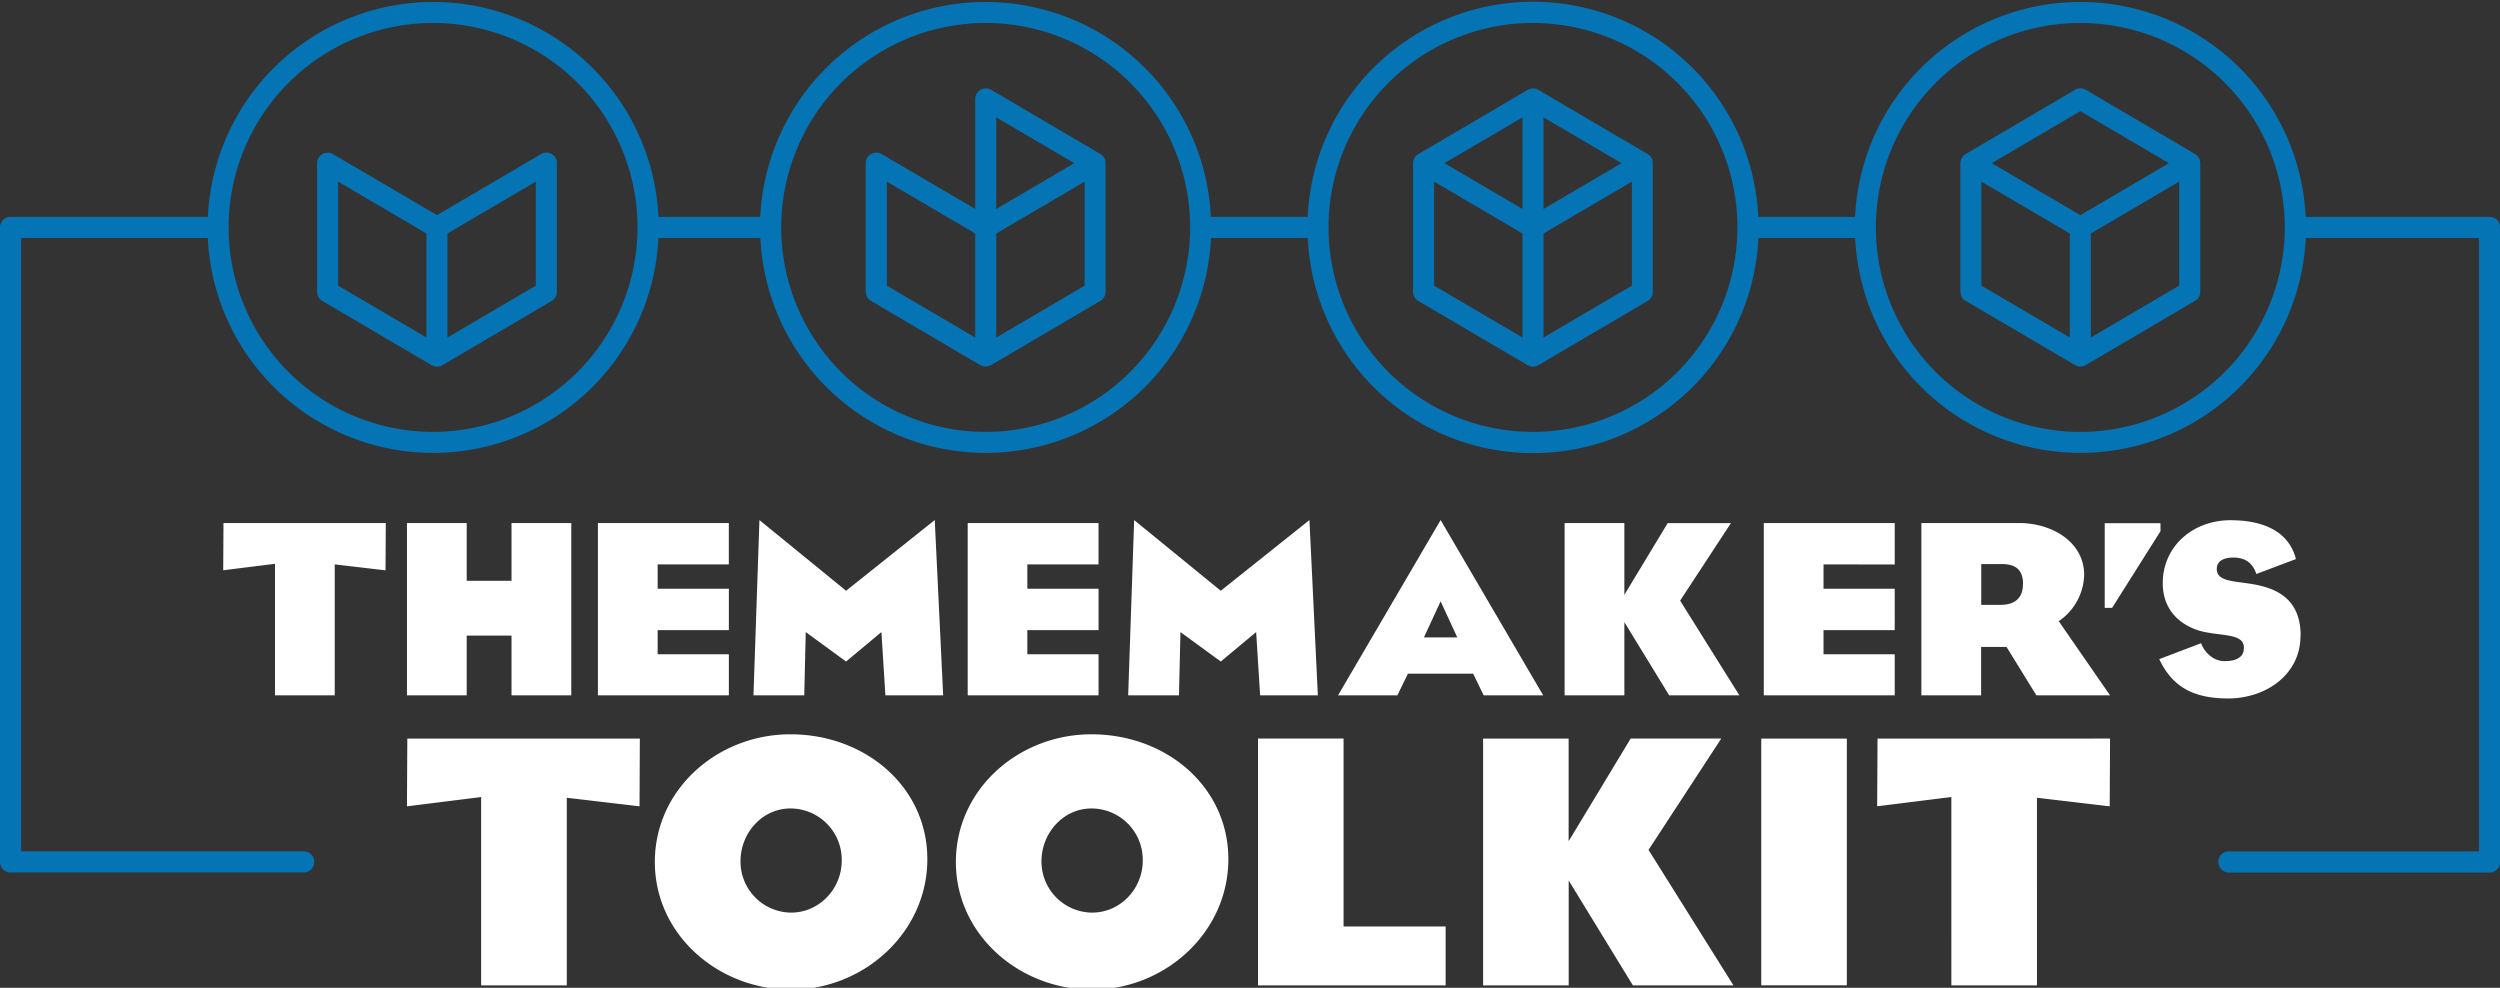
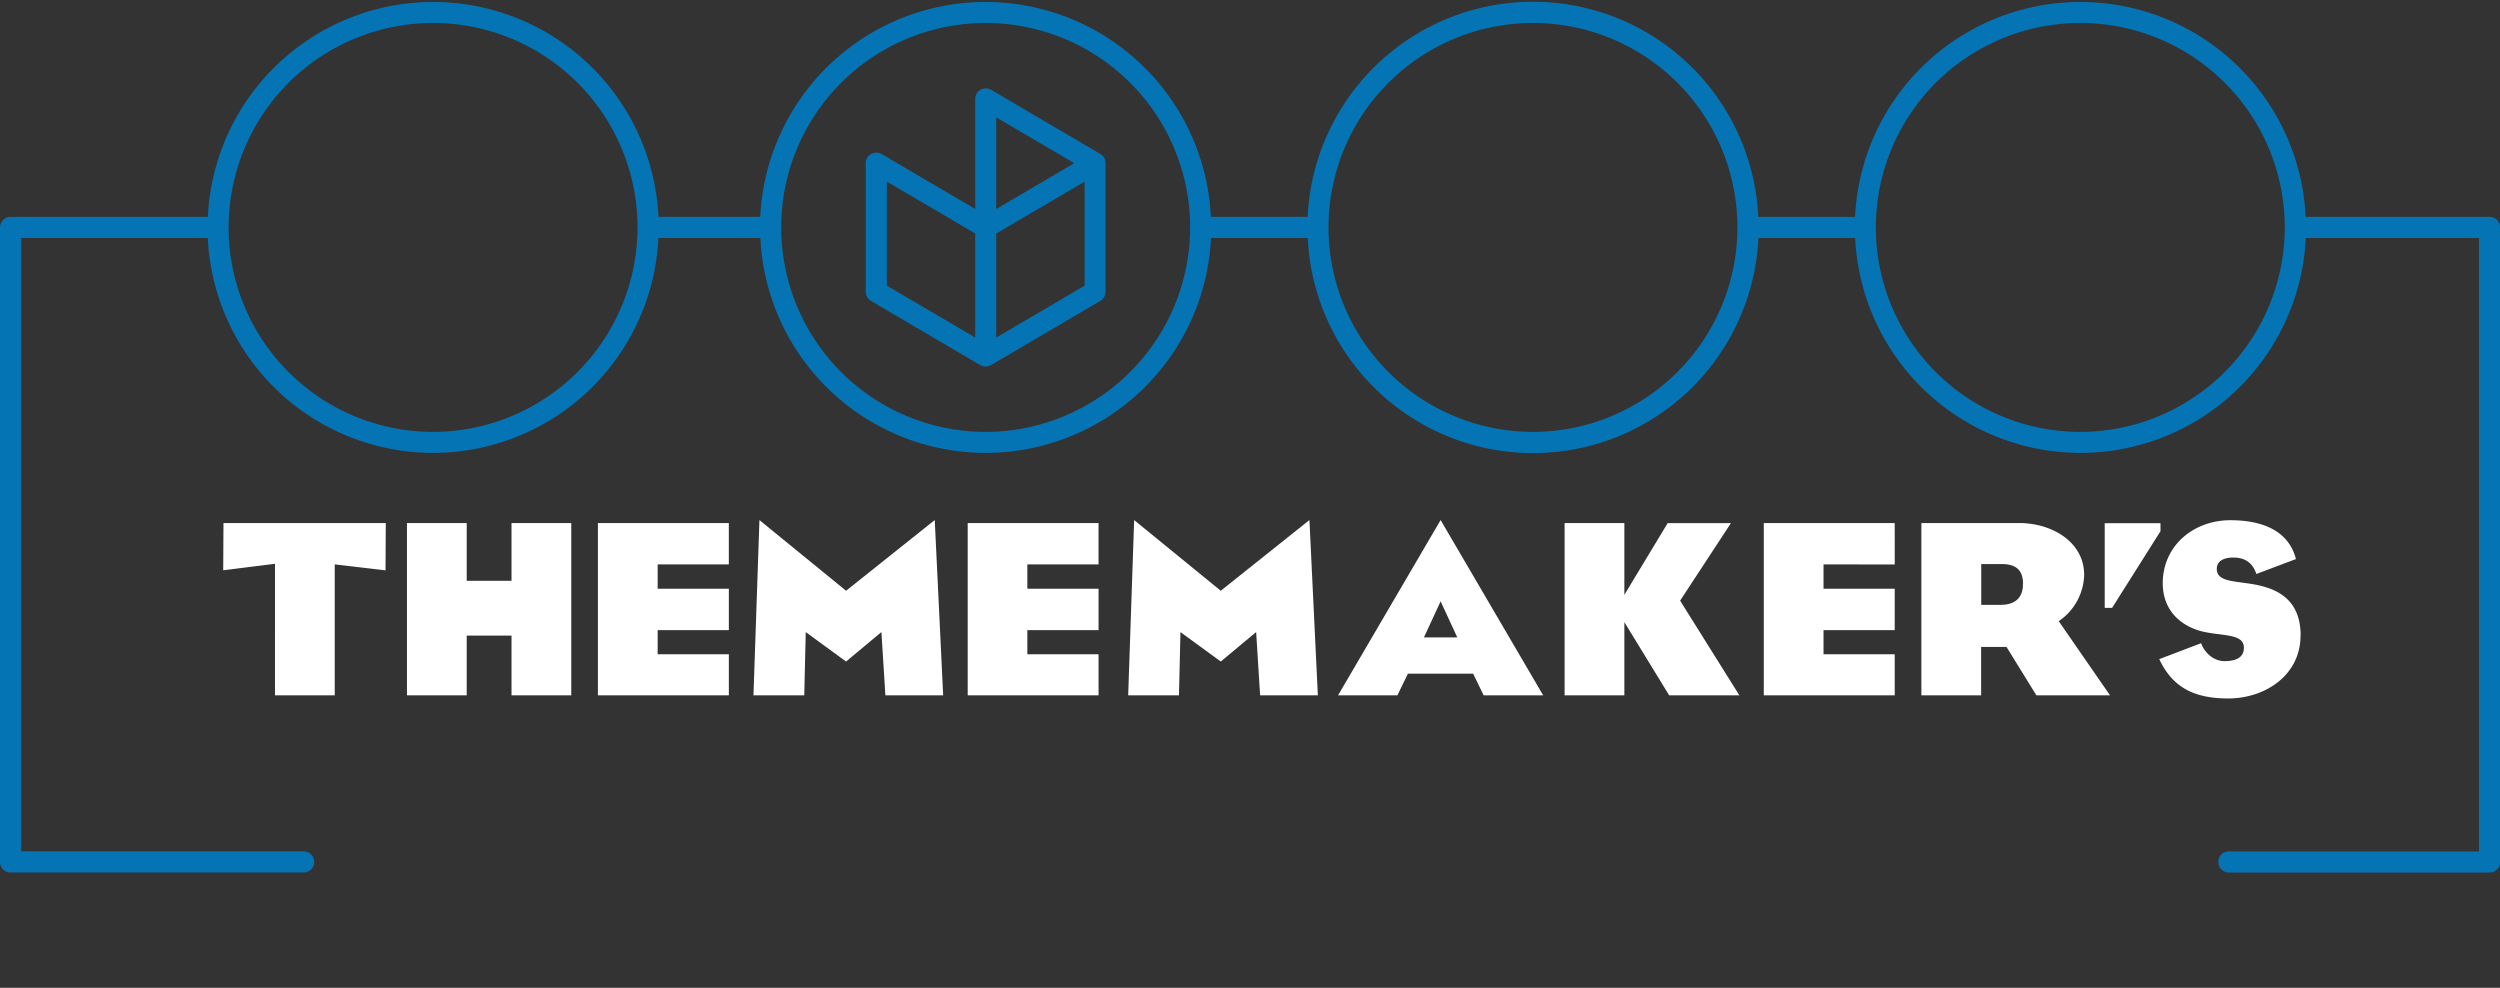
<svg xmlns="http://www.w3.org/2000/svg" id="Layer_1" data-name="Layer 1" viewBox="0 0 1188.38 469.55">
  <rect x="0" y="0" width="1188.38" height="469.55" fill="#333333" stroke="none" />
  <defs>
    <style>.cls-1{fill:#fff;}.cls-2{fill:#0574b4;}</style>
  </defs>
  <title>pc-tmt-logo</title>
  <path id="thememakers" class="cls-1" d="M106.23,248.63h77.15l-.12,22.49-24.14-2.84v62.24h-28.4V268l-24.61,3.08Zm87.22,0v81.89h28.4v-28.4h21.3v28.4h28.4V248.63h-28.4v27.45h-21.3V248.63Zm153,19.65V248.63H284.22v81.89h62.24V311H312.62V299.52h33.84V279.87H312.62V268.28Zm55.74,12.54L361,247.21l-2.84,83.31h24.14l.71-30.06,19.17,14,16.8-14,1.89,30.06h27.46l-4-83.31Zm120-12.54V248.63H460v81.89H522.2V311H488.35V299.52H522.2V279.87H488.35V268.28Zm104.25,62.24-4-83.31L580.3,280.82l-41.18-33.61-2.84,83.31h24.14l.71-30.06,19.17,14,16.81-14L599,330.52Zm78.82,0-5-10.3h-31l-5,10.3H636.05l48.75-83.31,48.75,83.31ZM692.73,303l-7.93-17.16L676.87,303Zm130.06-54.32H792.73l-20.59,34.08V248.63h-28.4v81.89h28.4V295.73l21.3,34.79h33.37l-28.16-45Zm77.87,19.65V248.63H838.42v81.89h62.24V311H866.82V299.52h33.84V279.87H866.82V268.28Zm78,27L1003,330.52H968l-14.2-23H941.73v23h-28.4V248.63h46.38c16.21,0,31,9.35,31,24.61A27.43,27.43,0,0,1,978.65,295.25Zm-17-17.51c0-5.68-2.14-9.7-10.18-9.7h-9.7v19.4h9.46C957.35,287.44,961.61,284.6,961.61,277.74Zm65.32-29.11h-26.5v40.23H1004l23-36.44Zm66.63,53.49c0-19.05-13.5-23.2-24.86-24.85-8-1.19-15-1.3-15-6.87,0-4.26,4-5.44,7.92-5.44,5.33,0,9.12,2.37,10.89,7.81l18.82-7.1c-3.67-14.2-17.16-18.46-31.13-18.46-17.63,0-32.18,12.19-32.18,29.94,0,14.44,10.53,21.42,20.47,23.31,9.23,1.77,18.1,1,18.1,7.34,0,5.2-4.61,6.39-9.23,6.39-5.56,0-9.7-4.5-11.12-8.52l-19.88,7.57c6.27,13.37,16.45,18.7,32.9,18.7C1077,331.94,1093.56,320.81,1093.56,302.12Z" />
-   <path id="toolkit" class="cls-1" d="M193.62,351.08H304.15L304,383.29l-34.58-4.07V468.4H228.71V378.88l-35.26,4.41Zm247.19,57.3c0,34.92-30.18,62.05-64.77,62.05s-64.76-26.11-64.76-60.69,29.84-60.69,64.42-60.69C411.48,349.05,440.81,374.14,440.81,408.38Zm-40.69.68a24.39,24.39,0,0,0-24.42-24.75C362.31,384.31,352,396,352,409.4a24.28,24.28,0,0,0,23.73,24.41C389.27,434,400.12,422.62,400.12,409.06Zm183.78-.68c0,34.92-30.18,62.05-64.76,62.05s-64.76-26.11-64.76-60.69,29.84-60.69,64.42-60.69C554.57,349.05,583.9,374.14,583.9,408.38Zm-40.69.68a24.38,24.38,0,0,0-24.41-24.75c-13.39,0-23.73,11.69-23.73,25.09a24.28,24.28,0,0,0,23.73,24.41C532.36,434,543.21,422.62,543.21,409.06Zm95.46-58H598V468.4h89.18v-28H638.67Zm179.54,0H775.15l-29.5,48.82V351.08H705V468.4h40.68V418.55l30.52,49.85H824L783.63,404Zm19,117.32H877.9V351.08H837.21Zm55.11-85.11,35.26-4.41V468.4h40.69V379.22l34.58,4.07.17-32.21H892.49Z" />
  <g id="icons">
    <path id="path_circles" class="cls-2" d="M1183.36,103.09H1096a107.22,107.22,0,0,0-214.2,0h-46a107.22,107.22,0,0,0-214.21,0h-46a107.22,107.22,0,0,0-214.2,0H313a107.22,107.22,0,0,0-214.2,0H5a5,5,0,0,0-5,5V409.74a5,5,0,0,0,5,5H144.35a5,5,0,0,0,0-10.05H10.05V113.13H98.77a107.22,107.22,0,0,0,214.2,0h48.48a107.22,107.22,0,0,0,214.2,0h46a107.22,107.22,0,0,0,214.21,0h46a107.22,107.22,0,0,0,214.2,0h82.35V404.71h-118.9a5,5,0,1,0,0,10.05h123.93a5,5,0,0,0,5-5V108.11A5,5,0,0,0,1183.36,103.09ZM205.87,205.3a97.19,97.19,0,1,1,97.18-97.23v.08A97.3,97.3,0,0,1,205.87,205.3Zm262.68,0a97.19,97.19,0,1,1,97.18-97.19A97.3,97.3,0,0,1,468.55,205.3Zm260.16,0a97.19,97.19,0,1,1,97.18-97.77,2.83,2.83,0,0,0,0,1.16A97.3,97.3,0,0,1,728.71,205.3Zm260.17,0a97.19,97.19,0,1,1,97.19-97.19A97.29,97.29,0,0,1,988.88,205.3Z" />
-     <path id="_4" data-name="4" class="cls-2" d="M785.52,76.06a4.79,4.79,0,0,0-.34-.81A2.69,2.69,0,0,0,785,75a5,5,0,0,0-.65-.86l-.06-.07a5,5,0,0,0-.92-.73l-.1-.07-52-30.55c-.06,0-.13,0-.18-.07a4.7,4.7,0,0,0-.87-.36l-.3-.1a4.54,4.54,0,0,0-2.39,0l-.3.1a4.7,4.7,0,0,0-.87.36c-.05,0-.12,0-.18.07l-52,30.55-.1.07a5,5,0,0,0-.92.73l-.06.07a5,5,0,0,0-.65.86,2.69,2.69,0,0,0-.16.29,4.79,4.79,0,0,0-.34.81c0,.11-.07.21-.09.31a4.74,4.74,0,0,0-.16,1.19v61.1a.68.68,0,0,0,0,.14,3.41,3.41,0,0,0,.05.55c0,.15,0,.3.07.45a3.53,3.53,0,0,0,.15.46c0,.16.1.31.16.46s.15.28.23.42.16.28.25.41.2.25.31.38.21.25.33.36l.35.29.44.32.12.09,52,30.55c.06,0,.13,0,.18.07a5.54,5.54,0,0,0,.87.37l.3.09a4.54,4.54,0,0,0,2.39,0l.3-.09a5.54,5.54,0,0,0,.87-.37s.12,0,.18-.07l52-30.55.12-.09.44-.32.35-.29c.12-.11.22-.24.33-.36s.22-.25.31-.38.17-.27.25-.41.16-.27.23-.42.11-.3.16-.46a3.53,3.53,0,0,0,.15-.46c0-.15,0-.3.07-.45a5.11,5.11,0,0,0,0-.55.68.68,0,0,0,0-.14V77.56a4.74,4.74,0,0,0-.16-1.19C785.59,76.27,785.55,76.17,785.52,76.06ZM681.71,86.33l42,24.65v49.45l-42-24.65Zm52,24.65,42-24.65v49.45l-42,24.65Zm0-11.64V55.79l37.09,21.77Zm-10-43.55V99.34L686.6,77.56Z" />
    <path id="_3" data-name="3" class="cls-2" d="M525.35,76.06a4.79,4.79,0,0,0-.34-.81,2.69,2.69,0,0,0-.16-.29,4.93,4.93,0,0,0-.64-.86s0,0-.06-.07a5.44,5.44,0,0,0-.93-.73l-.1-.07-52-30.55c-.09,0-.18-.07-.27-.12s-.32-.16-.5-.23a3.5,3.5,0,0,0-.46-.14,3.57,3.57,0,0,0-.47-.11l-.54-.06c-.1,0-.2,0-.3,0l-.15,0a4.75,4.75,0,0,0-.53.05,3.55,3.55,0,0,0-.47.08,2.25,2.25,0,0,0-.44.14,3.9,3.9,0,0,0-.48.17,4.1,4.1,0,0,0-.41.22,3.66,3.66,0,0,0-.42.26c-.13.09-.25.2-.37.3a3.81,3.81,0,0,0-.36.33c-.11.11-.2.23-.3.35s-.22.29-.32.44a1.25,1.25,0,0,1-.08.12c-.05.09-.08.18-.13.27s-.16.33-.23.5-.1.31-.14.46-.08.31-.11.48,0,.36-.06.54,0,.2,0,.3V99.34L419.06,73.23c-.09,0-.18-.08-.27-.12a2.94,2.94,0,0,0-.51-.23,3.22,3.22,0,0,0-.44-.14,3.89,3.89,0,0,0-.49-.12,4.8,4.8,0,0,0-.52-.05l-.31,0h-.16a4.6,4.6,0,0,0-.52.06l-.47.07a3.53,3.53,0,0,0-.46.15,3.43,3.43,0,0,0-.45.16,4.56,4.56,0,0,0-.44.24c-.14.08-.27.15-.4.24s-.26.21-.39.32a3.39,3.39,0,0,0-.34.31,3.47,3.47,0,0,0-.3.37c-.11.14-.22.28-.32.43a1.25,1.25,0,0,0-.08.12c-.06.09-.08.18-.13.27s-.16.32-.23.5a3.5,3.5,0,0,0-.14.46c0,.15-.08.31-.11.47a4.87,4.87,0,0,0-.06.55c0,.1,0,.19,0,.29v61.1c0,.05,0,.09,0,.14a5.11,5.11,0,0,0,.05.55,3.54,3.54,0,0,0,.08.45,3.5,3.5,0,0,0,.14.46,3.61,3.61,0,0,0,.17.46c.06.15.15.28.22.42s.16.28.25.41l.31.38c.11.12.21.25.33.36l.35.29.44.32.12.09,52,30.55.19.07a5.07,5.07,0,0,0,.86.37l.31.09a4.51,4.51,0,0,0,2.38,0l.3-.09a5.17,5.17,0,0,0,.87-.37l.18-.07,52-30.55.12-.09a5,5,0,0,0,.44-.32l.35-.29a3.7,3.7,0,0,0,.33-.36c.11-.13.22-.25.31-.38s.17-.27.25-.41.16-.27.23-.42.11-.3.17-.46.1-.3.14-.46,0-.3.07-.45a5.14,5.14,0,0,0,.06-.55c0-.05,0-.09,0-.14V77.56a4.74,4.74,0,0,0-.16-1.19C525.42,76.27,525.38,76.17,525.35,76.06ZM473.57,111l42-24.65v49.45l-42,24.65Zm0-11.64V55.79l37.09,21.77Zm-10,61.09-42-24.65V86.33l42,24.65Z" />
-     <path id="_2" data-name="2" class="cls-2" d="M1045.68,76.06a5.73,5.73,0,0,0-.33-.81,2.69,2.69,0,0,0-.16-.29,5,5,0,0,0-.65-.86l-.06-.07a5.08,5.08,0,0,0-.93-.73l-.09-.07-52-30.55a5,5,0,0,0-5.09,0l-52,30.55-.1.07a5.44,5.44,0,0,0-.93.73s0,0-.06.07a4.93,4.93,0,0,0-.64.86,2.69,2.69,0,0,0-.16.29,4.79,4.79,0,0,0-.34.81c0,.11-.07.21-.1.31a5.24,5.24,0,0,0-.15,1.19v61.1c0,.05,0,.09,0,.14a5.14,5.14,0,0,0,.06.55c0,.15,0,.3.07.45s.09.31.14.46.1.31.17.46.15.28.23.42.16.28.25.41.2.25.31.38a3.7,3.7,0,0,0,.33.36l.35.29a5,5,0,0,0,.44.32l.12.09,52,30.55.18.07a5.17,5.17,0,0,0,.87.37l.3.09a4.51,4.51,0,0,0,2.38,0l.31-.09a5.07,5.07,0,0,0,.86-.37l.19-.07,52-30.55.12-.09.44-.32.35-.29c.12-.11.22-.24.33-.36l.31-.38c.09-.13.16-.27.25-.41s.16-.27.22-.42a3.61,3.61,0,0,0,.17-.46,3.5,3.5,0,0,0,.14-.46,3.54,3.54,0,0,0,.08-.45,5.11,5.11,0,0,0,.05-.55c0-.05,0-.09,0-.14V77.56a5.25,5.25,0,0,0-.16-1.19C1045.75,76.27,1045.72,76.17,1045.68,76.06ZM941.87,86.33l42,24.65v49.45l-42-24.65Zm52,24.65,42-24.65v49.45l-42,24.65Zm-5-58.14L1031,77.56l-42.11,24.72L946.77,77.56Z" />
-     <path id="_1" data-name="1" class="cls-2" d="M264.71,76.72c0-.16-.07-.32-.11-.47a3.5,3.5,0,0,0-.14-.46c-.07-.18-.15-.34-.23-.5s-.07-.18-.12-.27-.07-.08-.09-.12-.21-.29-.32-.43a2.69,2.69,0,0,0-.3-.37c-.1-.11-.22-.2-.33-.3s-.27-.24-.41-.34l-.37-.22a4.09,4.09,0,0,0-.46-.25l-.42-.16c-.17,0-.33-.11-.5-.15l-.43-.07a5.32,5.32,0,0,0-.56-.06h-.15l-.28,0a5.29,5.29,0,0,0-.56.05l-.47.11c-.15,0-.31.09-.46.15a3.22,3.22,0,0,0-.5.23c-.09,0-.18.07-.27.12l-49.49,29.05-49.49-29a2.06,2.06,0,0,0-.26-.12,4.74,4.74,0,0,0-.51-.24l-.44-.13a4.05,4.05,0,0,0-.5-.12,4.36,4.36,0,0,0-.52-.05,3,3,0,0,0-.31,0h-.15a4.78,4.78,0,0,0-.53.06l-.46.07-.46.14c-.16.06-.31.1-.46.17a3.62,3.62,0,0,0-.43.24,3.26,3.26,0,0,0-.4.24,3.89,3.89,0,0,0-.39.32c-.12.1-.24.2-.35.31l-.29.36a3.28,3.28,0,0,0-.32.44,1.25,1.25,0,0,0-.09.12c0,.09-.08.18-.12.27a2.84,2.84,0,0,0-.23.5c-.06.15-.1.3-.15.46s-.08.31-.11.47a4.89,4.89,0,0,0-.05.55,2.85,2.85,0,0,0,0,.29v61.1c0,.05,0,.09,0,.14a5.14,5.14,0,0,0,.06.55c0,.15,0,.3.07.45s.09.31.14.46.11.31.17.46.15.28.23.42.16.28.25.41.2.25.31.38.21.25.33.36l.35.29a5,5,0,0,0,.44.32l.12.09,52,30.55.18.07a5.54,5.54,0,0,0,.87.37l.3.09a4.54,4.54,0,0,0,2.39,0l.3-.09a5.07,5.07,0,0,0,.86-.37l.19-.07,52-30.55.12-.09.44-.32.35-.29c.12-.11.22-.24.33-.36l.31-.38c.09-.13.17-.27.25-.41a3.36,3.36,0,0,0,.22-.42,3.61,3.61,0,0,0,.17-.46c.05-.15.11-.3.15-.46s0-.3.07-.45a5.11,5.11,0,0,0,0-.55c0-.05,0-.09,0-.14V77.56c0-.1,0-.19,0-.29A4.87,4.87,0,0,0,264.71,76.72Zm-104,9.61,42,24.65v49.45l-42-24.65Zm52,24.65,42-24.65v49.45l-42,24.65Z" />
  </g>
</svg>